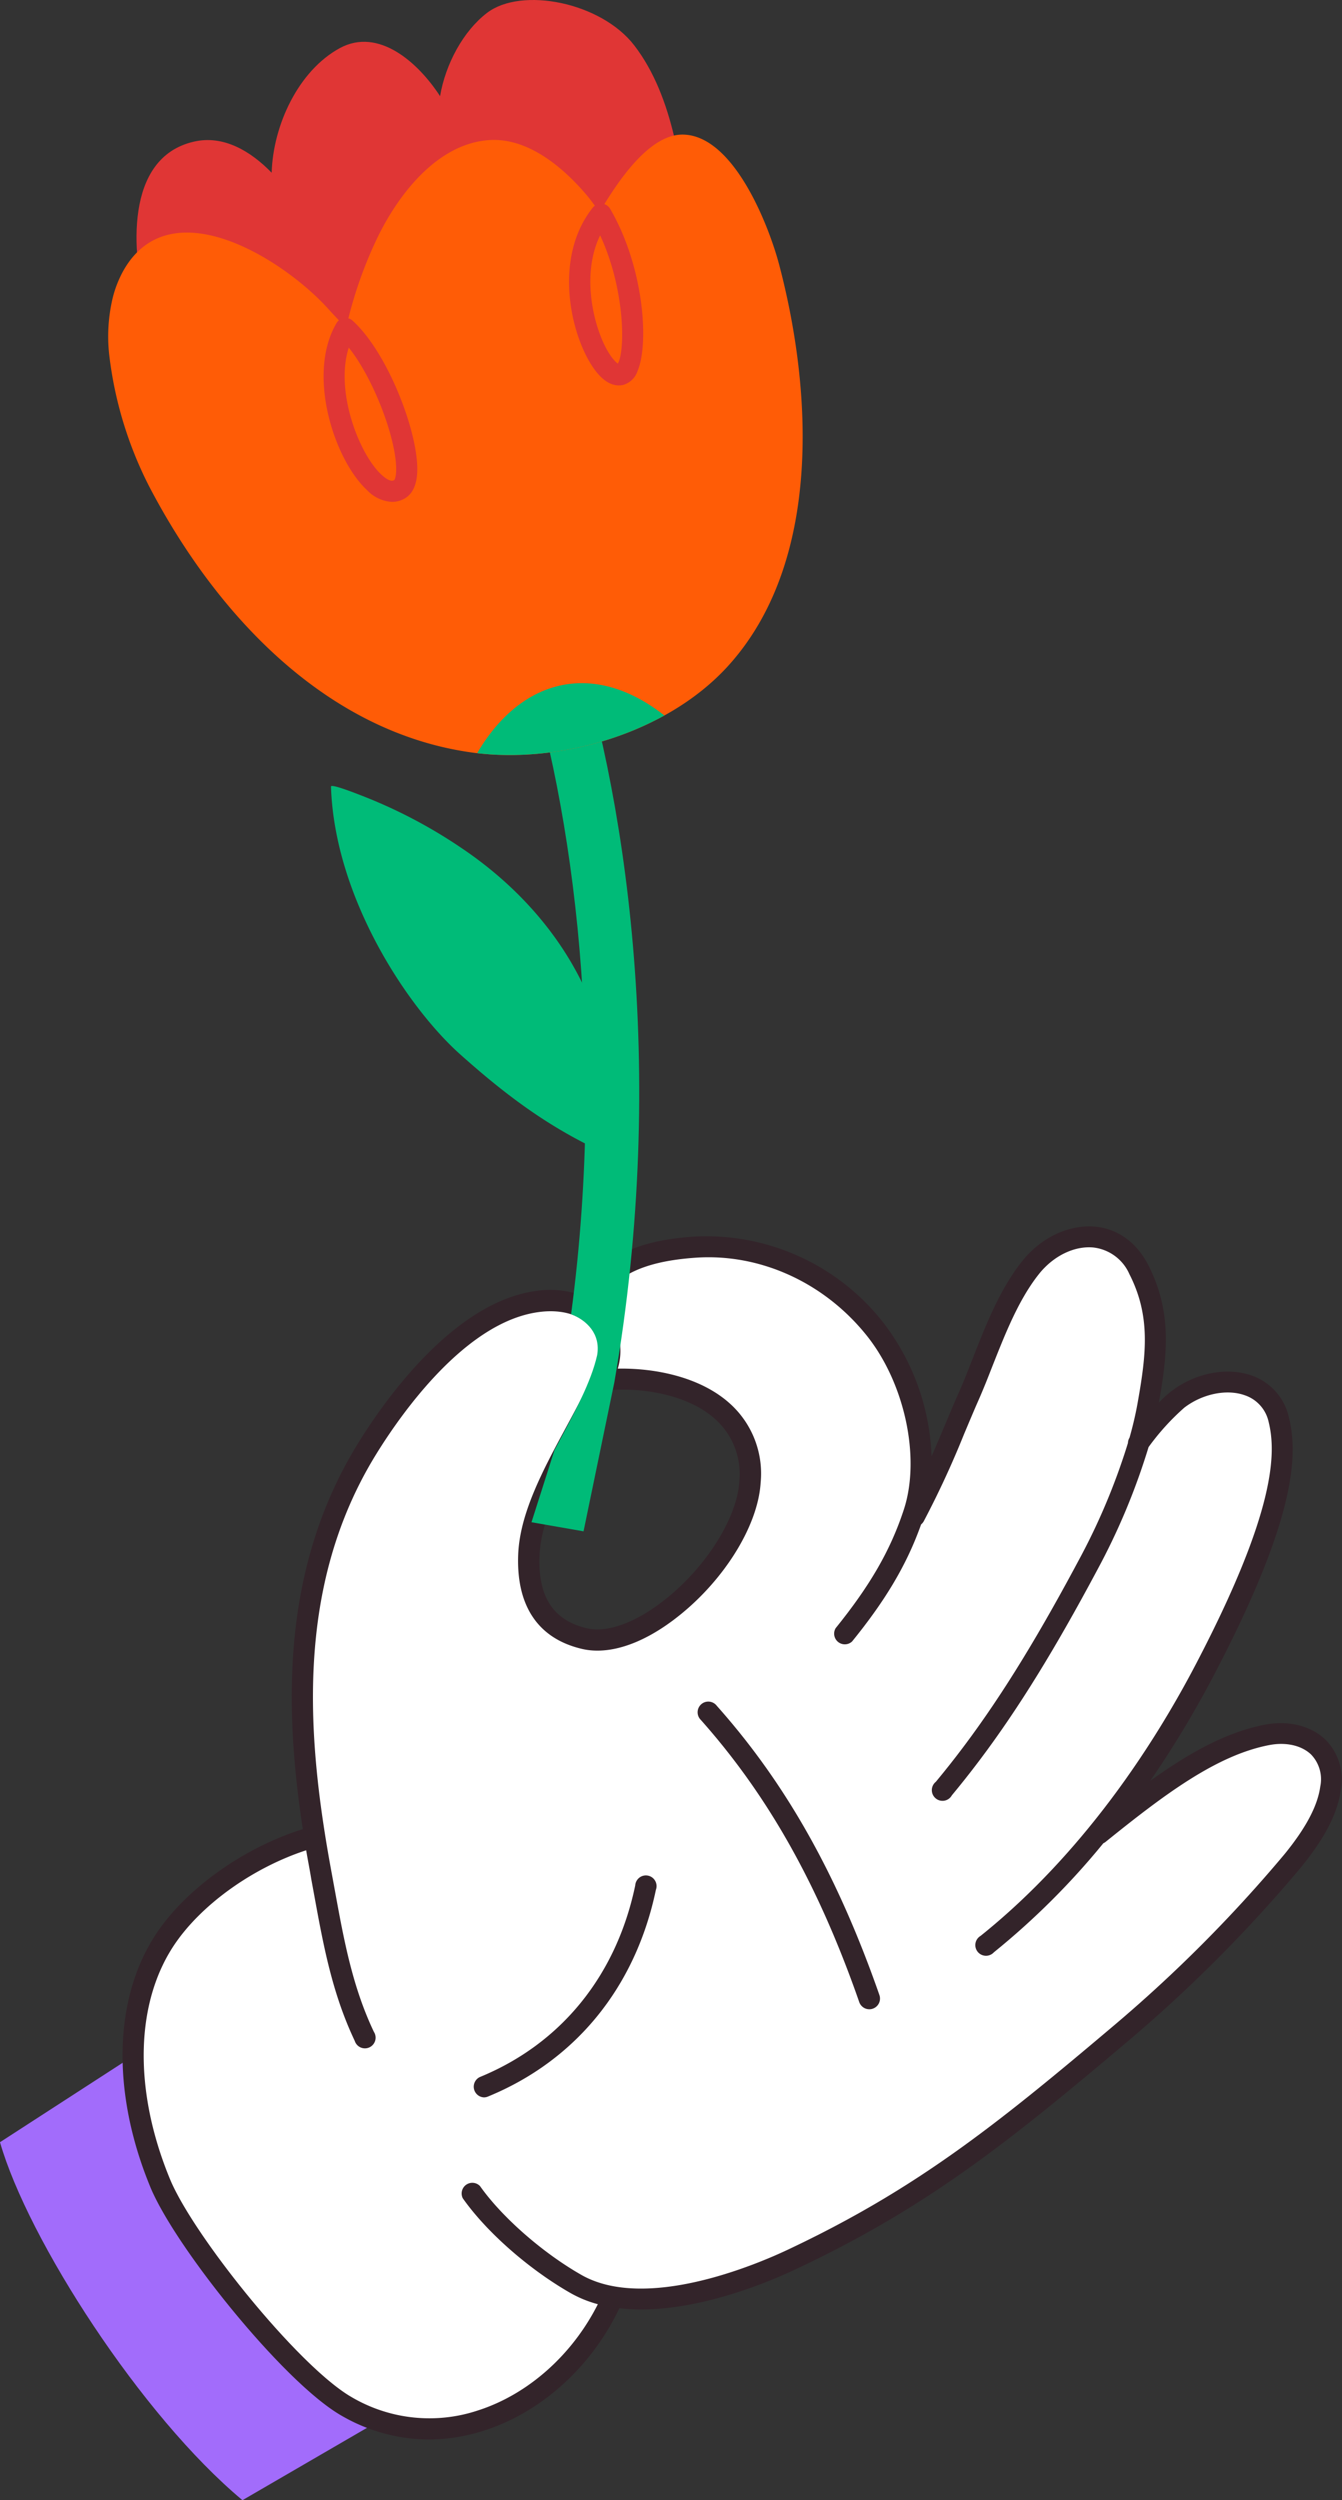
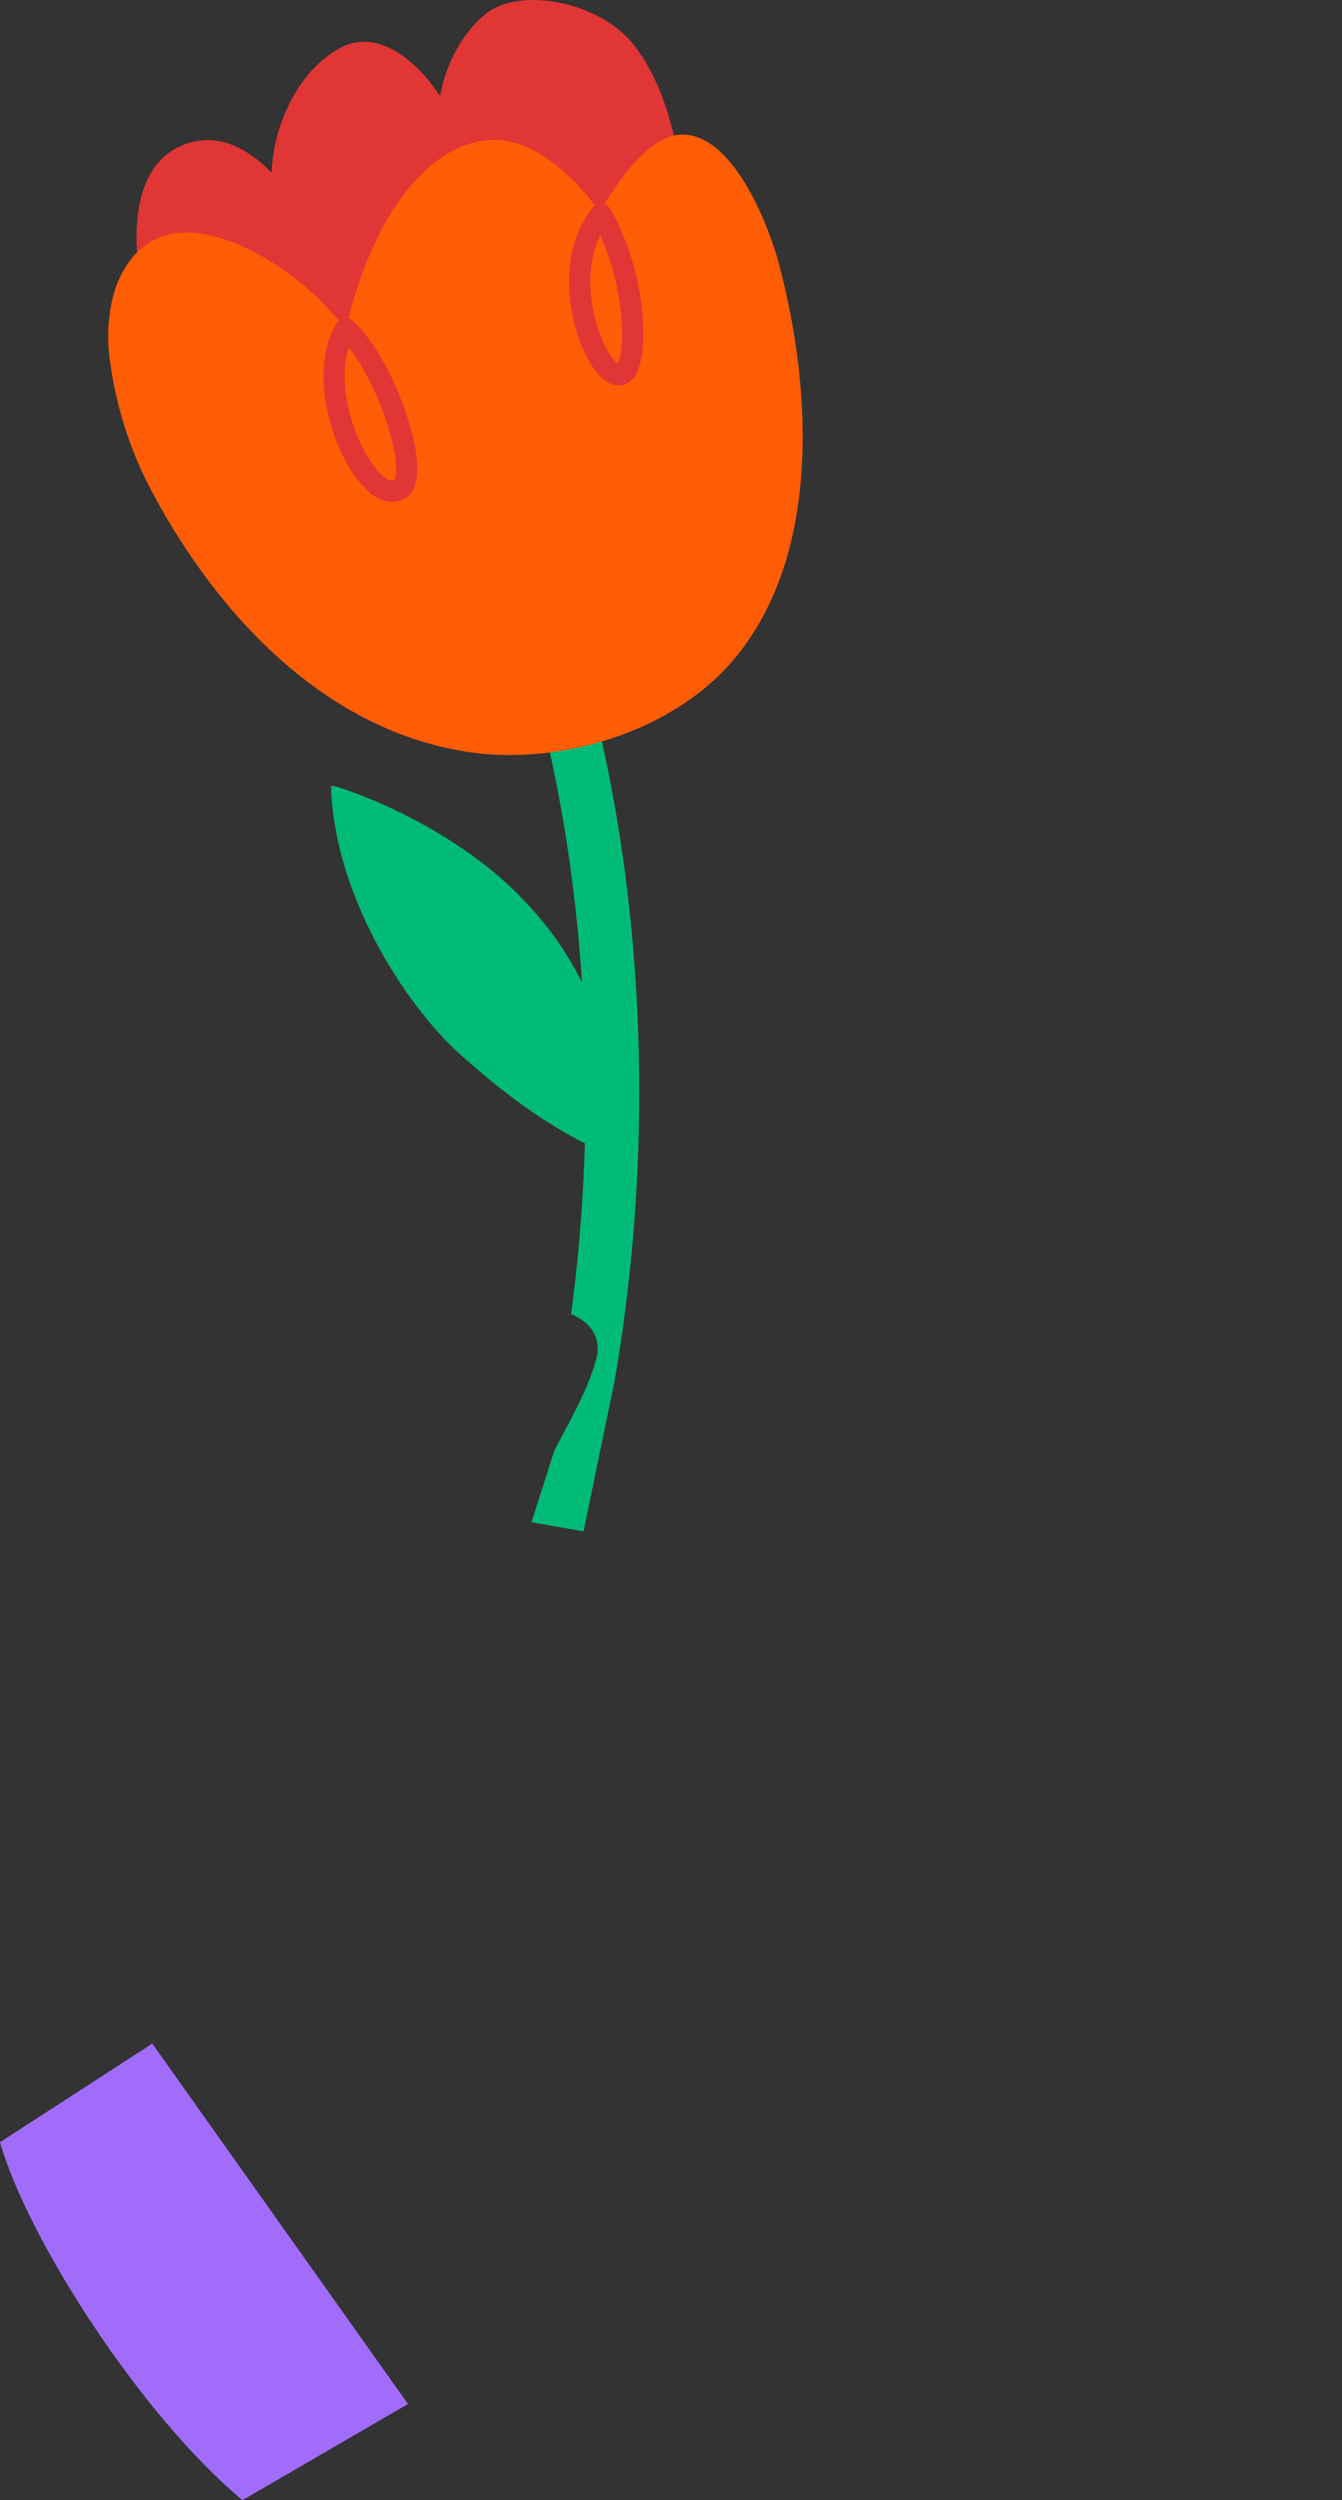
<svg xmlns="http://www.w3.org/2000/svg" viewBox="0 0 251.34 467.94">
  <rect x="0" y="0" width="251.34" height="467.94" fill="#333333" stroke="none" />
  <defs>
    <style>.cls-1{fill:none;}.cls-2{fill:#a26cfb;}.cls-3{fill:#fff;}.cls-4{fill:#33242a;}.cls-5,.cls-9{fill:#00bb78;}.cls-5{fill-rule:evenodd;}.cls-6{fill:#e03635;}.cls-7{fill:#ff5c06;}.cls-8{clip-path:url(#clip-path);}</style>
    <clipPath id="clip-path">
-       <path class="cls-1" d="M145.9,49.44c-1.9-7.15-8.49-24.23-18.09-24.25-6.5,0-12.46,9.41-15.42,14.33,0,.06-.07.14-.11.2-.77-1.07-1.51-2.14-2.4-3.2-4.36-5.15-11-10.81-18.29-10.3-9.73.67-17,10.24-20.86,18.17a79.14,79.14,0,0,0-5.91,17c-1.39-1.48-2.69-2.85-3.45-3.7C53,48.5,32,35.2,23.18,50.53A20.8,20.8,0,0,0,21,56.22a31.2,31.2,0,0,0-.56,10.06A72.65,72.65,0,0,0,27.92,91c12.81,24.52,33.56,46.23,60.7,49.87,16.09,2.15,36.05-3.56,47.53-16C154,105.49,152.18,73.15,145.9,49.44Z" />
-     </clipPath>
+       </clipPath>
  </defs>
  <title>Asset 124</title>
  <g id="Layer_2" data-name="Layer 2">
    <g id="Layer_1-2" data-name="Layer 1">
      <path class="cls-2" d="M28.53,382.47,0,400.93c5.2,18.17,26.45,51.21,45.41,67l31-18-47.92-67.5Z" />
-       <path class="cls-3" d="M58.77,343.86s-6-30,3-56.23,27.42-50.55,47.43-43c0,0,9.38-21.95,44-5.19,0,0,20.48,11.78,19.63,39.94,0,0,10.11-22.91,15.79-35.16s17.41-19.43,25-6.45.42,29.67.42,29.67,11.41-11.76,19.78-8.54c9.23,3.56,15.22,19-23.32,78.18,0,0,31.51-19.86,38.11-8.69,7,13.57-19.28,35.86-51.83,63.58s-68.8,42.19-82.07,37.5c0,0-7.57,23.34-33.2,25.21-19.58,1.43-37.77-20.94-49.8-41.64s-12-57.78,27.06-69.22Zm55.38-86.45s-21.1,25.43-14.28,42.27,30.64,3.4,38.07-13.43-1.22-26.43-23.79-28.84Z" />
-       <path class="cls-4" d="M80.35,456.57a32.83,32.83,0,0,1-16.49-4.52c-10.77-6.22-31.09-31.53-35.71-42.74-7.48-18.15-6.85-36.18,1.68-48.23,5.78-8.15,16.23-15.41,26.88-18.74C53.16,319,52.79,293.21,67.1,270.06c4.82-7.8,17.7-26.19,33.09-28.42a17.59,17.59,0,0,1,8.41.68c4.48-8.68,14.2-10.36,21.21-10.87a42.12,42.12,0,0,1,35.37,15.77,43.53,43.53,0,0,1,9.29,25.34c.83-1.89,1.64-3.79,2.46-5.74s1.75-4.18,2.71-6.34,1.72-4.16,2.58-6.34c2.48-6.3,5.05-12.83,9.14-18,3.56-4.53,8.83-7,13.78-6.56,4.25.41,7.76,3,9.9,7.15,4.43,8.67,3.66,16.52,2,25.78a22.18,22.18,0,0,1,2.3-2.1c4.45-3.43,10.35-4.59,15-3a10.78,10.78,0,0,1,7.05,7.84c1.67,6.82,1.59,18.47-14.06,48.3a193,193,0,0,1-11.89,19.74c7.26-5.21,14.28-9.15,21.56-10.52,4.33-.81,8.51.23,11.21,2.79a10.57,10.57,0,0,1,2.92,9.38c-.6,4.43-3,9.1-7.61,14.71a267.6,267.6,0,0,1-32.41,32.49c-22.22,18.76-37.49,31-62,42.53C144,427.1,128.92,433.53,116,432c-5.19,10.93-14.59,19.45-25.28,22.88A34.14,34.14,0,0,1,80.35,456.57Zm-23-110.28c-9.67,3.16-19.07,9.73-24.28,17.08-7.74,10.93-8.21,27.54-1.25,44.43,4.36,10.57,24.07,35.08,34,40.82a28.77,28.77,0,0,0,23.7,2.51c9.36-3,17.65-10.37,22.45-19.88a21.68,21.68,0,0,1-5.09-2.07c-7.82-4.46-15.76-11.43-20.21-17.76a2,2,0,0,1,3.23-2.28c4.09,5.8,11.7,12.47,18.94,16.6,12,6.88,32.61-1.82,38.62-4.65,24.1-11.34,39.18-23.42,61.16-42a263.5,263.5,0,0,0,31.9-32c4.05-4.95,6.26-9.11,6.75-12.73a6.67,6.67,0,0,0-1.73-6c-1.78-1.69-4.67-2.34-7.74-1.77-9.94,1.87-19.8,9.32-30.73,18.13a2.14,2.14,0,0,1-.43.26,140.32,140.32,0,0,1-20.5,20.41,2,2,0,1,1-2.48-3.08c19.47-15.61,32.62-36.17,40.22-50.67,15.2-29,15.11-39.86,13.72-45.52a6.79,6.79,0,0,0-4.51-5c-3.38-1.19-7.94-.24-11.3,2.35a44.75,44.75,0,0,0-6.68,7.37,124.09,124.09,0,0,1-9.61,23c-9.85,18.45-18,31.06-27.23,42.17a2,2,0,1,1-3-2.53c9.05-10.89,17.06-23.3,26.78-41.5a120.73,120.73,0,0,0,9.2-21.91,2,2,0,0,1,.3-1c.64-2.27,1.15-4.45,1.51-6.49,1.63-9.17,2.47-16.25-1.53-24.1a8.41,8.41,0,0,0-6.75-5c-3.6-.34-7.55,1.59-10.28,5.07-3.74,4.75-6.2,11-8.58,17-.87,2.23-1.73,4.41-2.64,6.47s-1.82,4.25-2.69,6.3A175,175,0,0,1,173,284.73a2.13,2.13,0,0,1-.49.58c-2.65,7.45-6.58,14.1-12.93,21.91a2,2,0,0,1-3.07-2.5c6.46-8,10.28-14.59,12.77-22.2,3.2-9.78.13-23.88-7.15-32.8-8-9.84-20-15.2-32-14.32-9.7.7-15.29,3.42-18,8.81a11,11,0,0,1,1.94,2,11.37,11.37,0,0,1,1.63,9.94c6.95-.13,16,1.55,21.64,7.14a17.6,17.6,0,0,1,5.12,14.19c-.5,8.34-7.24,18.93-16.4,25.77-6.12,4.58-12.14,6.48-17,5.37-8.31-1.92-12.45-8.11-12-17.9.38-7.74,4.77-15.84,9-23.67,1.78-3.3,3.47-6.41,4.85-9.46,1.62-3.57,1.58-6.77-.1-9-1.89-2.52-5.66-3.65-10.09-3C87,247.55,75,264.81,70.47,272.14c-15.53,25.12-12.91,53.9-8.29,78.74l.56,3.06c1.68,9.19,3.26,17.87,7.28,26.33a2,2,0,1,1-3.58,1.7c-4.24-8.94-5.87-17.87-7.6-27.32l-.55-3C58,349.86,57.64,348.08,57.34,346.29Zm56.78-86.14c-1.36,2.89-3,5.87-4.53,8.76-4,7.44-8.2,15.15-8.54,22-.4,7.84,2.51,12.37,8.89,13.84,3.61.84,8.6-.87,13.7-4.68,8.16-6.09,14.39-15.7,14.82-22.84a13.79,13.79,0,0,0-4-11.14c-5.11-5.06-14-6.37-20-5.93C114.35,260.16,114.23,260.15,114.12,260.15ZM90.63,392.54a2,2,0,0,1-.75-3.81c15.22-6.24,25.56-19,29.09-35.85a2,2,0,1,1,3.87.82c-3.81,18.2-15,31.94-31.46,38.69A2,2,0,0,1,90.63,392.54Zm72.17-16.49a2,2,0,0,1-1.87-1.33c-7.62-21.85-17.05-38.64-29.68-52.83a2,2,0,1,1,3-2.63c13,14.59,22.66,31.8,30.46,54.15a2,2,0,0,1-1.22,2.52A1.91,1.91,0,0,1,162.8,376.05Z" />
      <path class="cls-5" d="M97.12,119.58l-1.59-4.69,9.37-3.19,1.6,4.68C117,147.09,125.28,200,115.05,258.76l-5.76,27.84-9.75-1.7,4.3-13.48c3.8-7.09,6.86-12.74,8-17.79.69-4-2-6.56-4.88-7.66,6.92-51.93-.43-98.83-9.84-126.39Z" />
      <path class="cls-6" d="M118.8,8.51C112.58.42,97.69-2.52,91.23,2.4,86.77,5.79,83.43,12,82.42,18,78.32,11.69,70.9,5.08,63.65,9c-7.77,4.23-12.51,14.42-12.77,23.33-3.88-4-9-7.11-14.56-5.82-13.14,3-11.58,21.22-9,30.64C61.77,79.15,98.66,75.46,129,44.62,127.93,32.49,126.2,18.12,118.8,8.51Z" />
      <path class="cls-7" d="M145.9,49.44c-1.9-7.15-8.49-24.23-18.09-24.25-6.5,0-12.46,9.41-15.42,14.33,0,.06-.07.14-.11.2-.77-1.07-1.51-2.14-2.4-3.2-4.36-5.15-11-10.81-18.29-10.3-9.73.67-17,10.24-20.86,18.17a79.14,79.14,0,0,0-5.91,17c-1.39-1.48-2.69-2.85-3.45-3.7C53,48.5,32,35.2,23.18,50.53A20.8,20.8,0,0,0,21,56.22a31.2,31.2,0,0,0-.56,10.06A72.65,72.65,0,0,0,27.92,91c12.81,24.52,33.56,46.23,60.7,49.87,16.09,2.15,36.05-3.56,47.53-16C154,105.49,152.18,73.15,145.9,49.44Z" />
      <g class="cls-8">
-         <path class="cls-9" d="M86.51,146.88c7.91-19.91,25.25-25.91,41.62-9.69-19,15.05-22,14.2-41.62,9.69Z" />
-       </g>
+         </g>
      <path class="cls-6" d="M73.42,93.93a6.93,6.93,0,0,1-4.67-2.19C62.61,86.07,57.39,70.1,63,60.52a2,2,0,0,1,1.4-1,2,2,0,0,1,1.63.49C72.68,66,78.57,81.42,78.13,88.58c-.13,2.14-.81,3.65-2,4.5A4.7,4.7,0,0,1,73.42,93.93Zm-8.1-28.87c-2.64,8.22,2,20,6.12,23.78.49.46,1.69,1.49,2.41,1h0s.41-.5.34-2.46C74,81.56,69.91,70.8,65.32,65.06Zm50.55,7.07c-1.36,0-3.16-.79-5.08-3.79-4.17-6.53-7-20.41.23-29.48a2.05,2.05,0,0,1,1.7-.75,2,2,0,0,1,1.57,1c6.35,10.93,7.28,25.24,5.13,30.29a4,4,0,0,1-2.7,2.64A3.81,3.81,0,0,1,115.87,72.13ZM112.4,44.05c-2.74,5.6-2.06,12.63-.28,17.85,1.33,3.89,2.89,5.68,3.59,6.15C117.11,65.71,117.1,54.18,112.4,44.05Z" />
      <path class="cls-9" d="M113.74,216c3.93-23.45-8.13-44.45-27.42-57.36a93.59,93.59,0,0,0-18.68-9.77c-.48-.18-5.67-2.26-5.65-1.66.67,20.79,14.34,41.34,24.24,50.16,7.71,6.87,16.18,13.59,27.51,18.63Z" />
    </g>
  </g>
</svg>